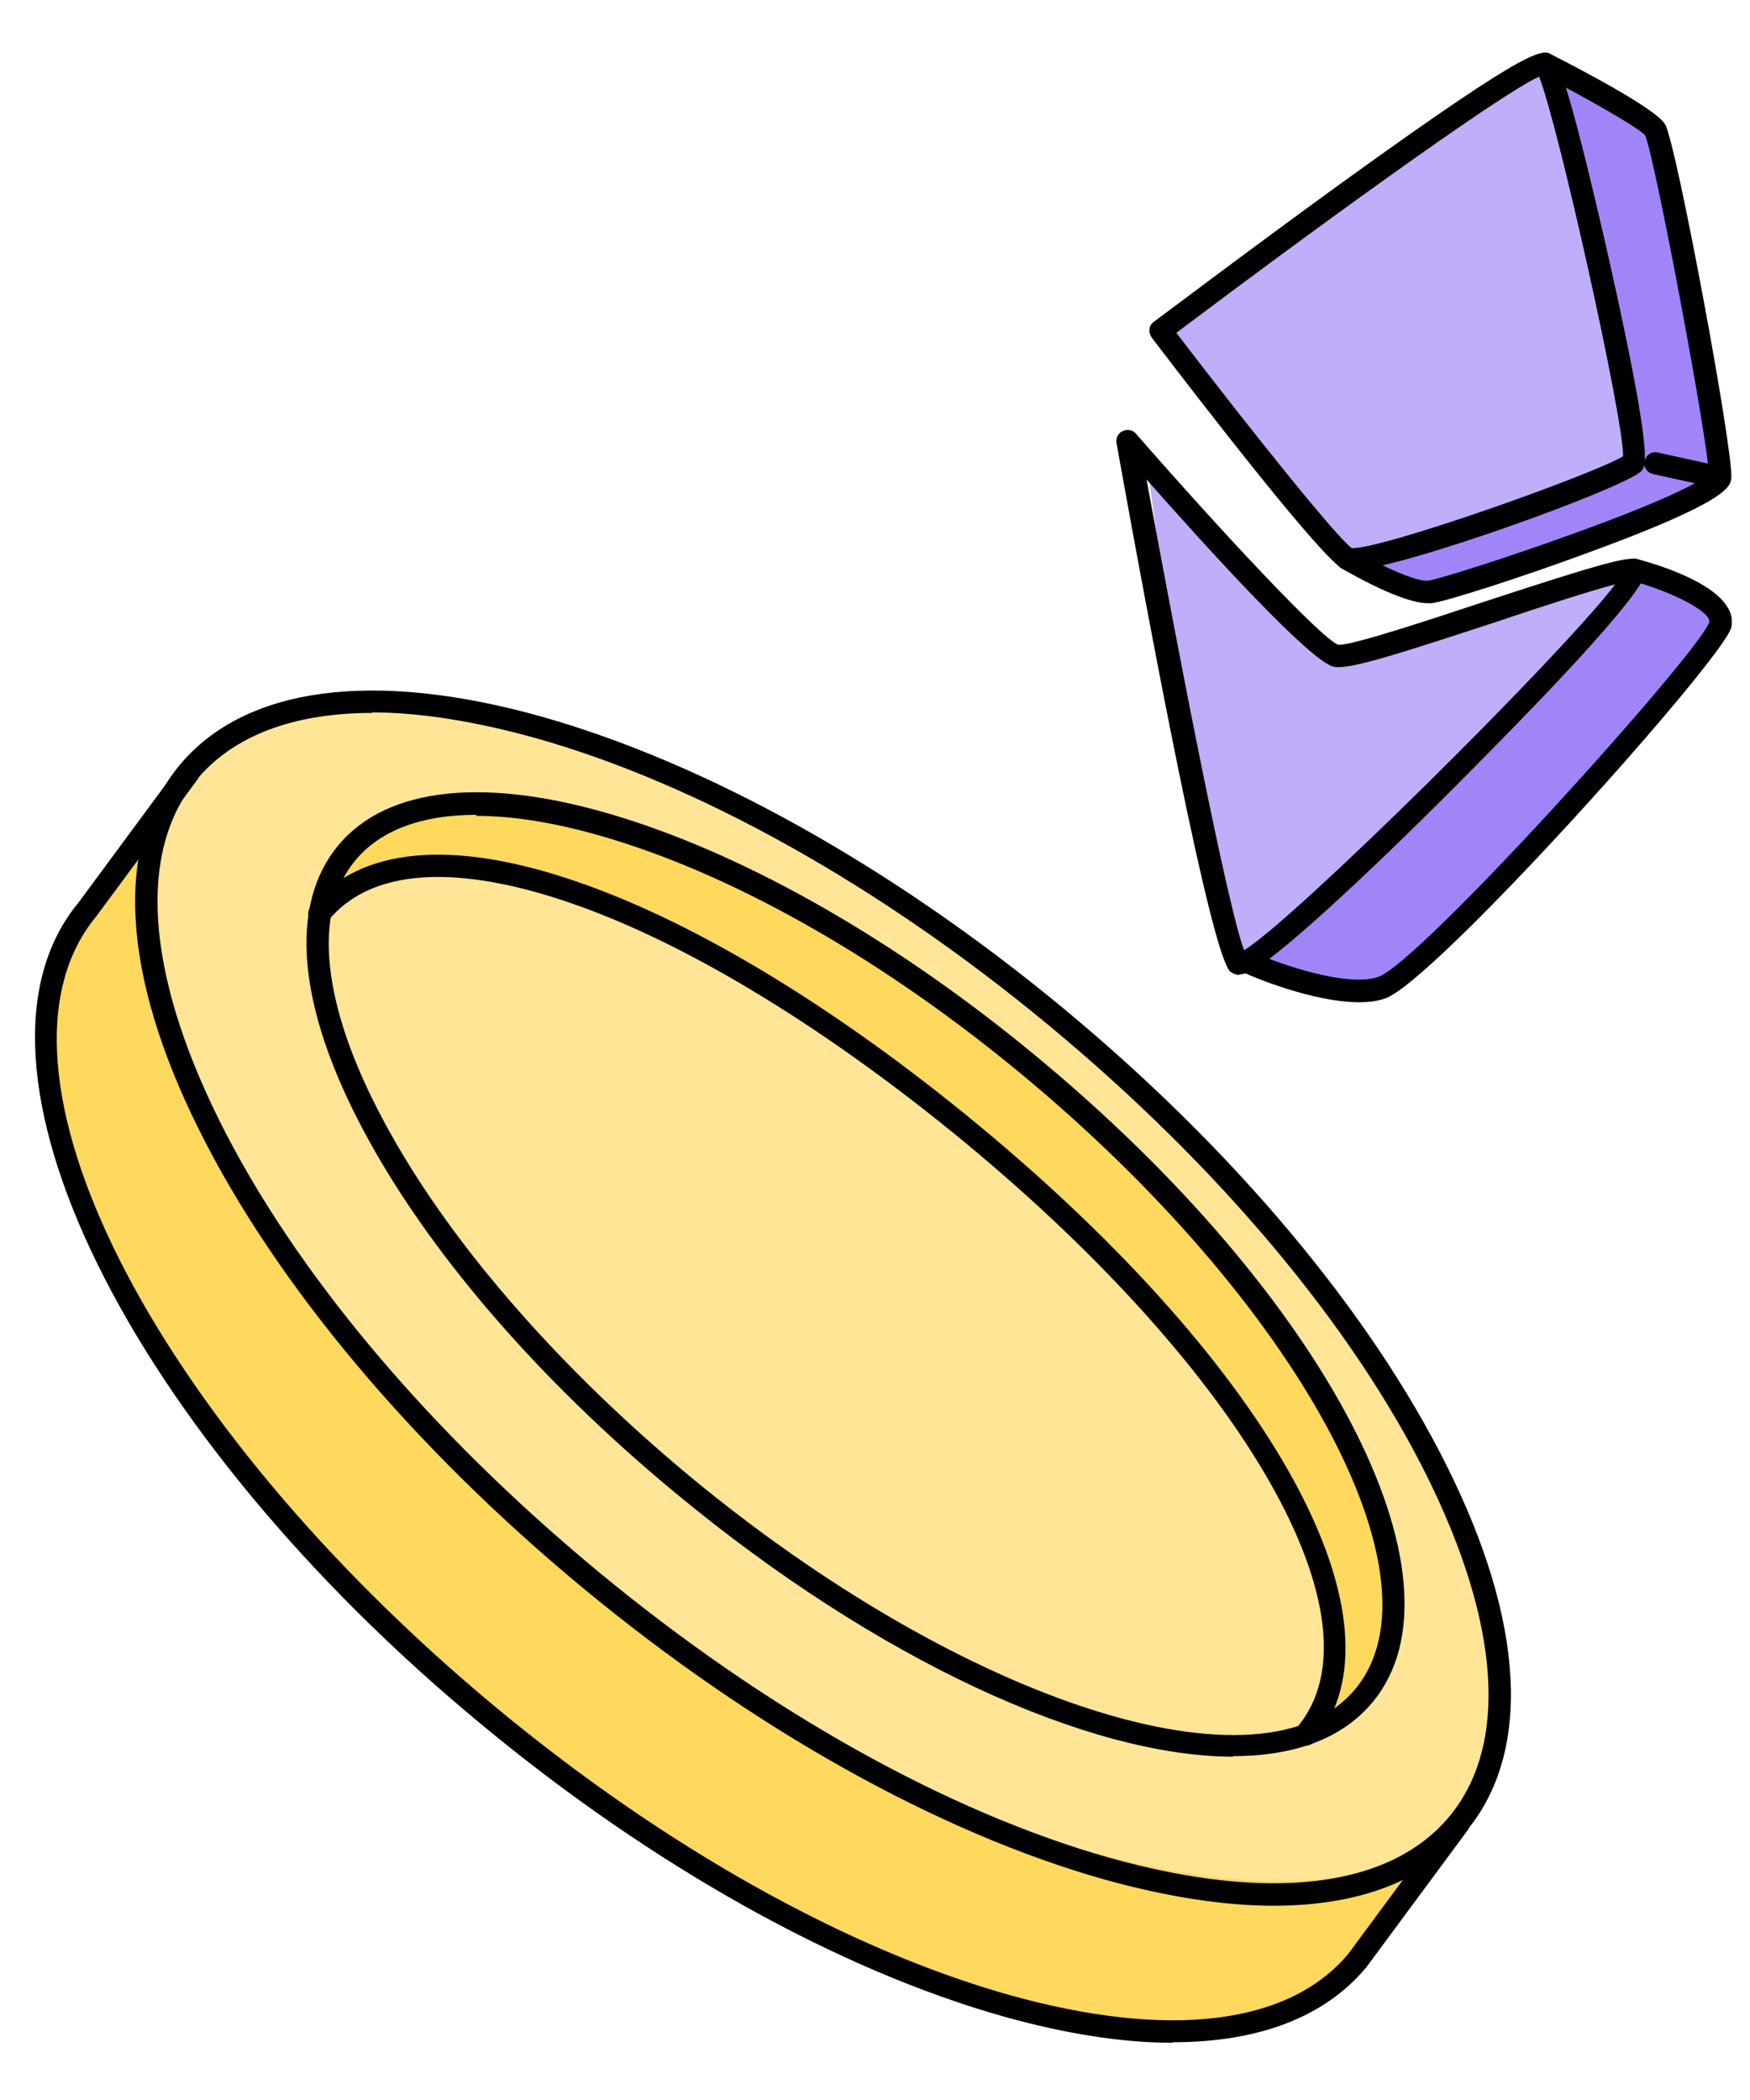
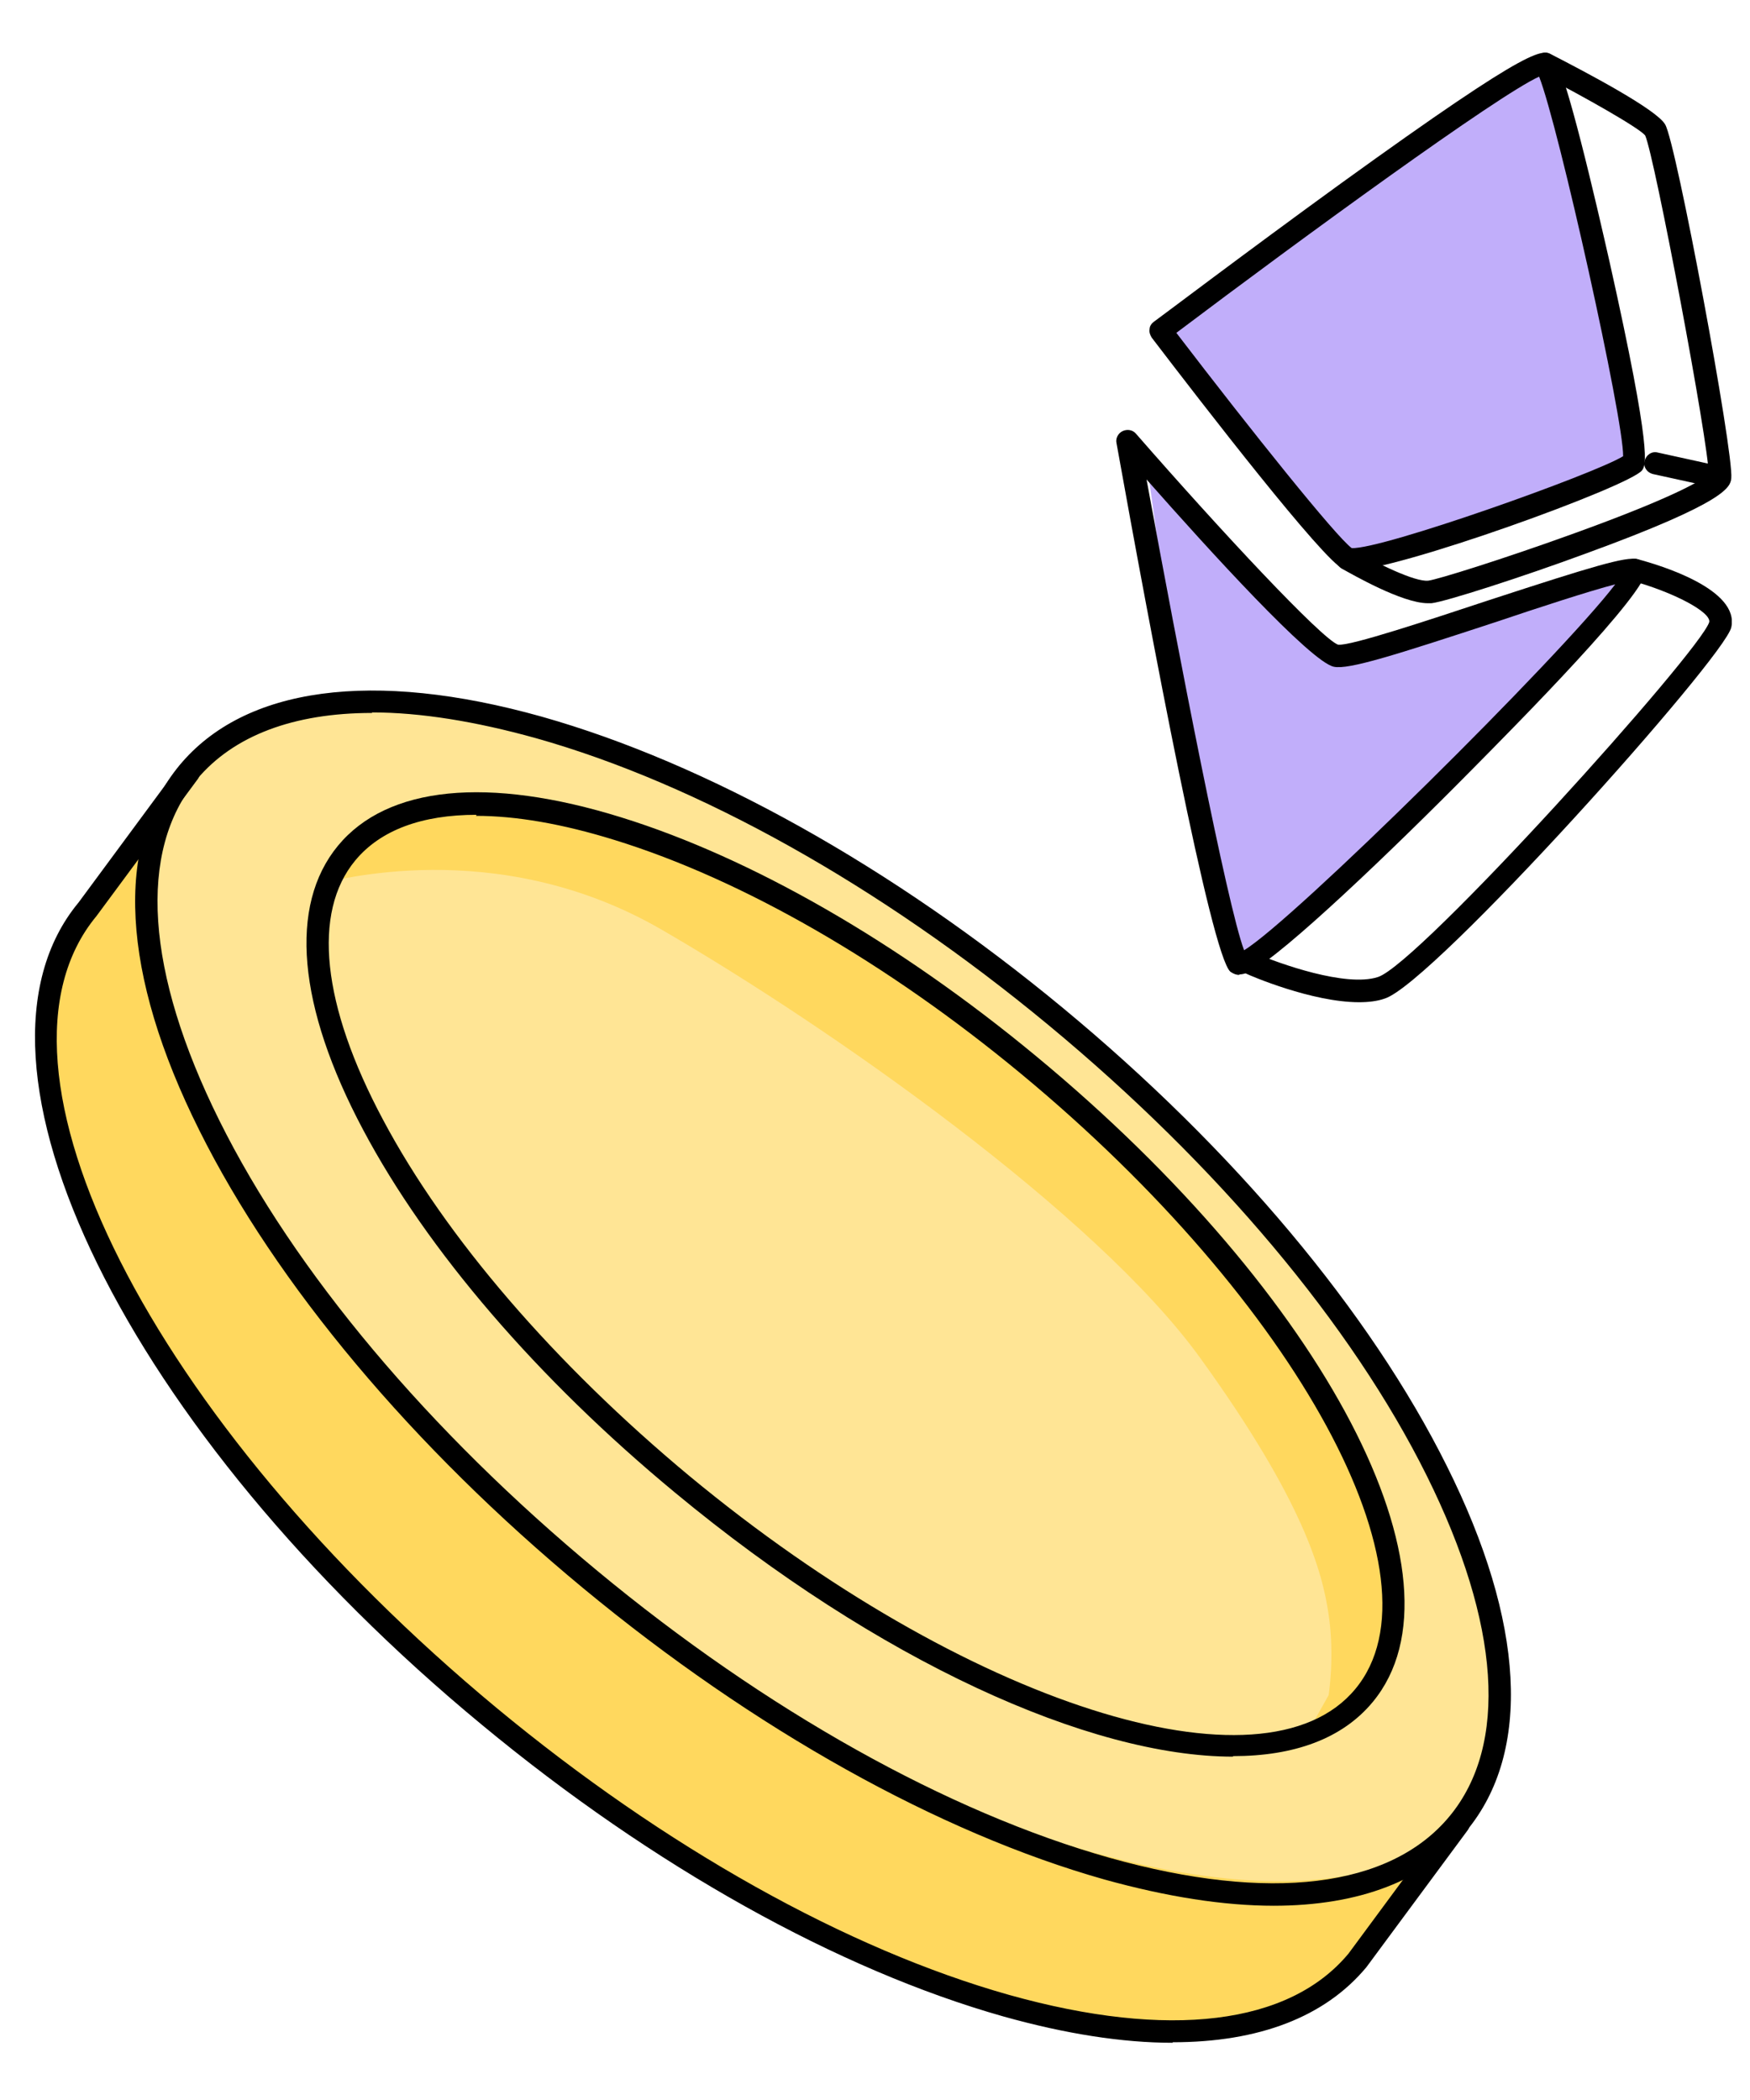
<svg xmlns="http://www.w3.org/2000/svg" width="20" height="24" viewBox="0 0 20 24" fill="none">
  <g clip-path="url(#clip0_2492_105362)">
    <path d="M1.522 9.678C1.438 9.798 0.706 10.86 0.706 10.86C0.706 10.86 0.448 12.222 0.892 13.656C1.336 15.09 3.724 18.264 6.286 20.172C8.848 22.08 11.476 23.076 12.514 23.142C13.552 23.208 14.698 23.13 15.1 22.764C15.502 22.398 16.258 21.372 16.258 21.372C16.258 21.372 1.978 8.94 1.936 9.096C1.894 9.252 1.516 9.666 1.516 9.666L1.522 9.678Z" fill="#FFD85E" />
    <path d="M1.762 9.6C1.762 9.6 1.57 10.734 1.882 11.58C2.194 12.426 2.914 13.788 2.914 13.788C2.914 13.788 5.566 18.222 9.874 20.19C14.182 22.158 16.048 21.528 16.744 20.748C17.44 19.968 16.984 18.264 16.984 18.264C16.984 18.264 15.988 15.9 15.4 15.138C14.812 14.376 12.07 11.622 12.07 11.622L9.148 9.6C9.148 9.6 5.89 7.782 4.048 8.028C2.206 8.274 1.834 9.174 1.762 9.6Z" fill="#FFE595" />
    <path d="M3.754 10.068C3.754 10.104 5.638 9.51 7.564 10.626C9.49 11.742 12.526 13.872 13.714 15.516C14.902 17.16 15.112 17.964 15.184 18.45C15.256 18.936 15.184 19.374 15.184 19.374L14.938 19.812C14.938 19.812 15.67 19.476 15.796 19.05C15.922 18.624 15.886 17.82 15.796 17.472C15.706 17.124 14.8 15.342 14.8 15.342C14.8 15.342 13.09 13.002 10.924 11.568C8.758 10.134 7.084 9.504 7.084 9.504C7.084 9.504 5.896 8.982 4.78 9.294C3.664 9.606 3.766 10.062 3.766 10.062L3.754 10.068Z" fill="#FFD85E" />
    <path d="M17.662 0.738L13.264 3.786C13.264 3.786 15.136 6.246 15.4 6.396C15.664 6.546 18.682 5.646 18.664 5.298C18.646 4.95 17.662 0.738 17.662 0.738Z" fill="#C1AEFA" />
    <path d="M13.108 5.292C13.108 5.292 13.846 10.944 14.146 11.01C14.446 11.076 17.956 7.434 17.956 7.434L18.682 6.516C18.682 6.516 15.598 7.62 15.214 7.446C14.83 7.272 13.114 5.286 13.114 5.286L13.108 5.292Z" fill="#C1AEFA" />
-     <path d="M18.046 0.942C18.046 0.942 18.886 1.314 18.964 1.632C19.042 1.95 19.84 5.298 19.66 5.46C19.48 5.622 17.824 6.306 17.824 6.306L16.348 6.774L15.646 6.402C15.646 6.402 18.67 5.478 18.67 5.07C18.67 4.662 17.662 0.738 17.662 0.738L18.046 0.942Z" fill="#A185F8" />
-     <path d="M18.916 6.588C18.916 6.588 19.912 6.756 19.654 7.14C19.396 7.524 18.49 8.604 18.424 8.676C18.358 8.748 16.072 11.088 15.784 11.286C15.496 11.484 14.296 11.01 14.296 11.01L16.078 9.462L18.22 7.158L18.67 6.516L18.91 6.594L18.916 6.588Z" fill="#A185F8" />
    <path d="M14.092 20.076C12.454 20.076 10.036 18.984 7.714 17.058C6.148 15.762 4.882 14.292 4.15 12.912C3.4 11.502 3.298 10.35 3.862 9.666C4.426 8.982 5.578 8.868 7.102 9.342C8.59 9.804 10.27 10.77 11.836 12.066C15.154 14.808 16.846 18.054 15.688 19.452C15.34 19.872 14.788 20.07 14.092 20.07V20.076ZM5.446 9.312C4.822 9.312 4.348 9.486 4.06 9.834C3.568 10.428 3.676 11.484 4.378 12.798C5.092 14.142 6.34 15.588 7.876 16.866C11.026 19.476 14.446 20.568 15.49 19.302C16.54 18.036 14.824 14.886 11.674 12.276C10.132 10.998 8.482 10.05 7.024 9.6C6.424 9.414 5.896 9.324 5.44 9.324L5.446 9.312Z" fill="black" />
    <path d="M14.56 21.78C13.984 21.78 13.336 21.678 12.622 21.48C10.732 20.946 8.614 19.764 6.664 18.15C4.714 16.536 3.154 14.676 2.278 12.918C1.384 11.13 1.306 9.648 2.05 8.748C2.794 7.848 4.264 7.65 6.19 8.19C8.08 8.724 10.198 9.906 12.148 11.52C14.098 13.134 15.658 14.994 16.534 16.752C17.428 18.54 17.506 20.022 16.762 20.922C16.294 21.492 15.532 21.78 14.554 21.78H14.56ZM4.252 8.148C3.358 8.148 2.668 8.406 2.248 8.91C1.57 9.726 1.666 11.112 2.506 12.804C3.364 14.532 4.9 16.356 6.826 17.952C8.752 19.548 10.834 20.712 12.688 21.234C14.512 21.744 15.886 21.576 16.564 20.76C17.242 19.944 17.146 18.558 16.306 16.866C15.448 15.138 13.912 13.314 11.986 11.718C10.06 10.122 7.978 8.958 6.124 8.436C5.434 8.244 4.804 8.142 4.252 8.142V8.148Z" fill="black" />
    <path d="M13.402 23.346C12.826 23.346 12.178 23.244 11.47 23.046C9.58 22.512 7.462 21.33 5.512 19.716C1.45 16.362 -0.62 12.144 0.898 10.314L2.05 8.754C2.092 8.694 2.17 8.682 2.23 8.724C2.284 8.766 2.302 8.844 2.26 8.904L1.102 10.47C-0.326 12.192 1.732 16.248 5.674 19.518C7.6 21.114 9.682 22.278 11.536 22.8C13.36 23.31 14.734 23.142 15.412 22.326L16.564 20.766C16.606 20.706 16.684 20.7 16.744 20.736C16.798 20.778 16.816 20.856 16.774 20.916L15.616 22.482C15.142 23.052 14.386 23.34 13.402 23.34V23.346Z" fill="black" />
-     <path d="M14.932 19.944C14.932 19.944 14.872 19.932 14.848 19.914C14.794 19.866 14.788 19.788 14.83 19.734C15.838 18.522 14.236 15.708 11.02 13.05C9.448 11.754 7.858 10.782 6.538 10.326C5.608 10.002 4.366 9.774 3.748 10.524C3.7 10.578 3.622 10.584 3.568 10.542C3.514 10.494 3.508 10.416 3.55 10.362C4.114 9.678 5.176 9.582 6.622 10.086C7.972 10.554 9.586 11.538 11.182 12.858C14.56 15.654 16.138 18.552 15.022 19.902C14.998 19.932 14.962 19.95 14.926 19.95L14.932 19.944Z" fill="black" />
    <path d="M15.424 6.516C15.394 6.516 15.37 6.516 15.352 6.504C15.124 6.408 13.744 4.62 13.162 3.858C13.144 3.828 13.132 3.798 13.138 3.762C13.138 3.726 13.162 3.696 13.186 3.678C13.198 3.672 14.26 2.868 15.328 2.094C17.578 0.468 17.65 0.546 17.752 0.648C17.89 0.786 18.244 2.328 18.394 2.988C18.892 5.214 18.808 5.316 18.766 5.376C18.616 5.562 15.964 6.522 15.424 6.522V6.516ZM15.448 6.264C15.79 6.282 18.22 5.418 18.55 5.214C18.556 4.788 17.812 1.44 17.59 0.876C17.122 1.086 14.884 2.718 13.444 3.804C14.302 4.926 15.268 6.132 15.448 6.264V6.264Z" fill="black" />
    <path d="M14.164 11.142C14.128 11.142 14.098 11.13 14.062 11.106C13.84 10.914 13.15 7.236 12.76 5.064C12.748 5.01 12.778 4.95 12.832 4.926C12.886 4.902 12.946 4.914 12.982 4.956C13.966 6.084 15.1 7.296 15.292 7.368C15.43 7.386 16.348 7.08 17.02 6.858C18.214 6.468 18.58 6.36 18.712 6.39C18.766 6.402 18.808 6.45 18.814 6.51C18.844 6.756 17.32 8.292 16.822 8.796C15.898 9.732 14.68 10.896 14.302 11.094C14.278 11.106 14.224 11.136 14.164 11.136V11.142ZM13.102 5.472C13.474 7.506 14.026 10.35 14.218 10.86C14.776 10.524 17.824 7.512 18.46 6.678C18.16 6.756 17.59 6.942 17.11 7.104C15.94 7.488 15.412 7.656 15.244 7.62C14.98 7.566 13.822 6.294 13.102 5.478V5.472Z" fill="black" />
    <path d="M16.318 6.894C16.024 6.894 15.454 6.564 15.334 6.498C15.274 6.462 15.25 6.384 15.286 6.324C15.322 6.264 15.4 6.24 15.46 6.276C15.73 6.438 16.174 6.654 16.324 6.636C16.426 6.624 17.176 6.39 17.956 6.108C19.24 5.646 19.486 5.46 19.528 5.418C19.528 5.07 18.91 1.788 18.802 1.548C18.736 1.464 18.124 1.116 17.602 0.846C17.542 0.816 17.512 0.738 17.548 0.672C17.578 0.612 17.656 0.582 17.722 0.618C18.166 0.846 18.934 1.254 19.03 1.422C19.156 1.626 19.816 5.178 19.786 5.466C19.774 5.562 19.756 5.73 18.13 6.324C17.398 6.594 16.522 6.876 16.36 6.894C16.348 6.894 16.336 6.894 16.318 6.894V6.894Z" fill="black" />
    <path d="M19.66 5.58C19.66 5.58 19.642 5.58 19.63 5.58L18.892 5.418C18.82 5.4 18.778 5.334 18.796 5.268C18.814 5.196 18.88 5.154 18.946 5.172L19.684 5.334C19.756 5.352 19.798 5.418 19.78 5.484C19.768 5.544 19.714 5.586 19.654 5.586L19.66 5.58Z" fill="black" />
    <path d="M15.532 11.454C14.992 11.454 14.284 11.148 14.248 11.13C14.182 11.1 14.152 11.028 14.182 10.962C14.212 10.896 14.284 10.866 14.35 10.896C14.614 11.01 15.382 11.286 15.748 11.166C16.216 11.016 19.426 7.452 19.534 7.11C19.558 6.996 19.126 6.768 18.646 6.636C18.58 6.618 18.538 6.546 18.556 6.48C18.574 6.414 18.646 6.372 18.712 6.39C18.988 6.462 19.882 6.738 19.786 7.17C19.708 7.518 16.378 11.238 15.826 11.412C15.742 11.442 15.64 11.454 15.532 11.454V11.454Z" fill="black" />
  </g>
  <defs>
    <clipPath id="clip0_2492_105362">
      <rect width="19.392" height="22.746" fill="white" transform="translate(0.4 0.6)" />
    </clipPath>
  </defs>
</svg>